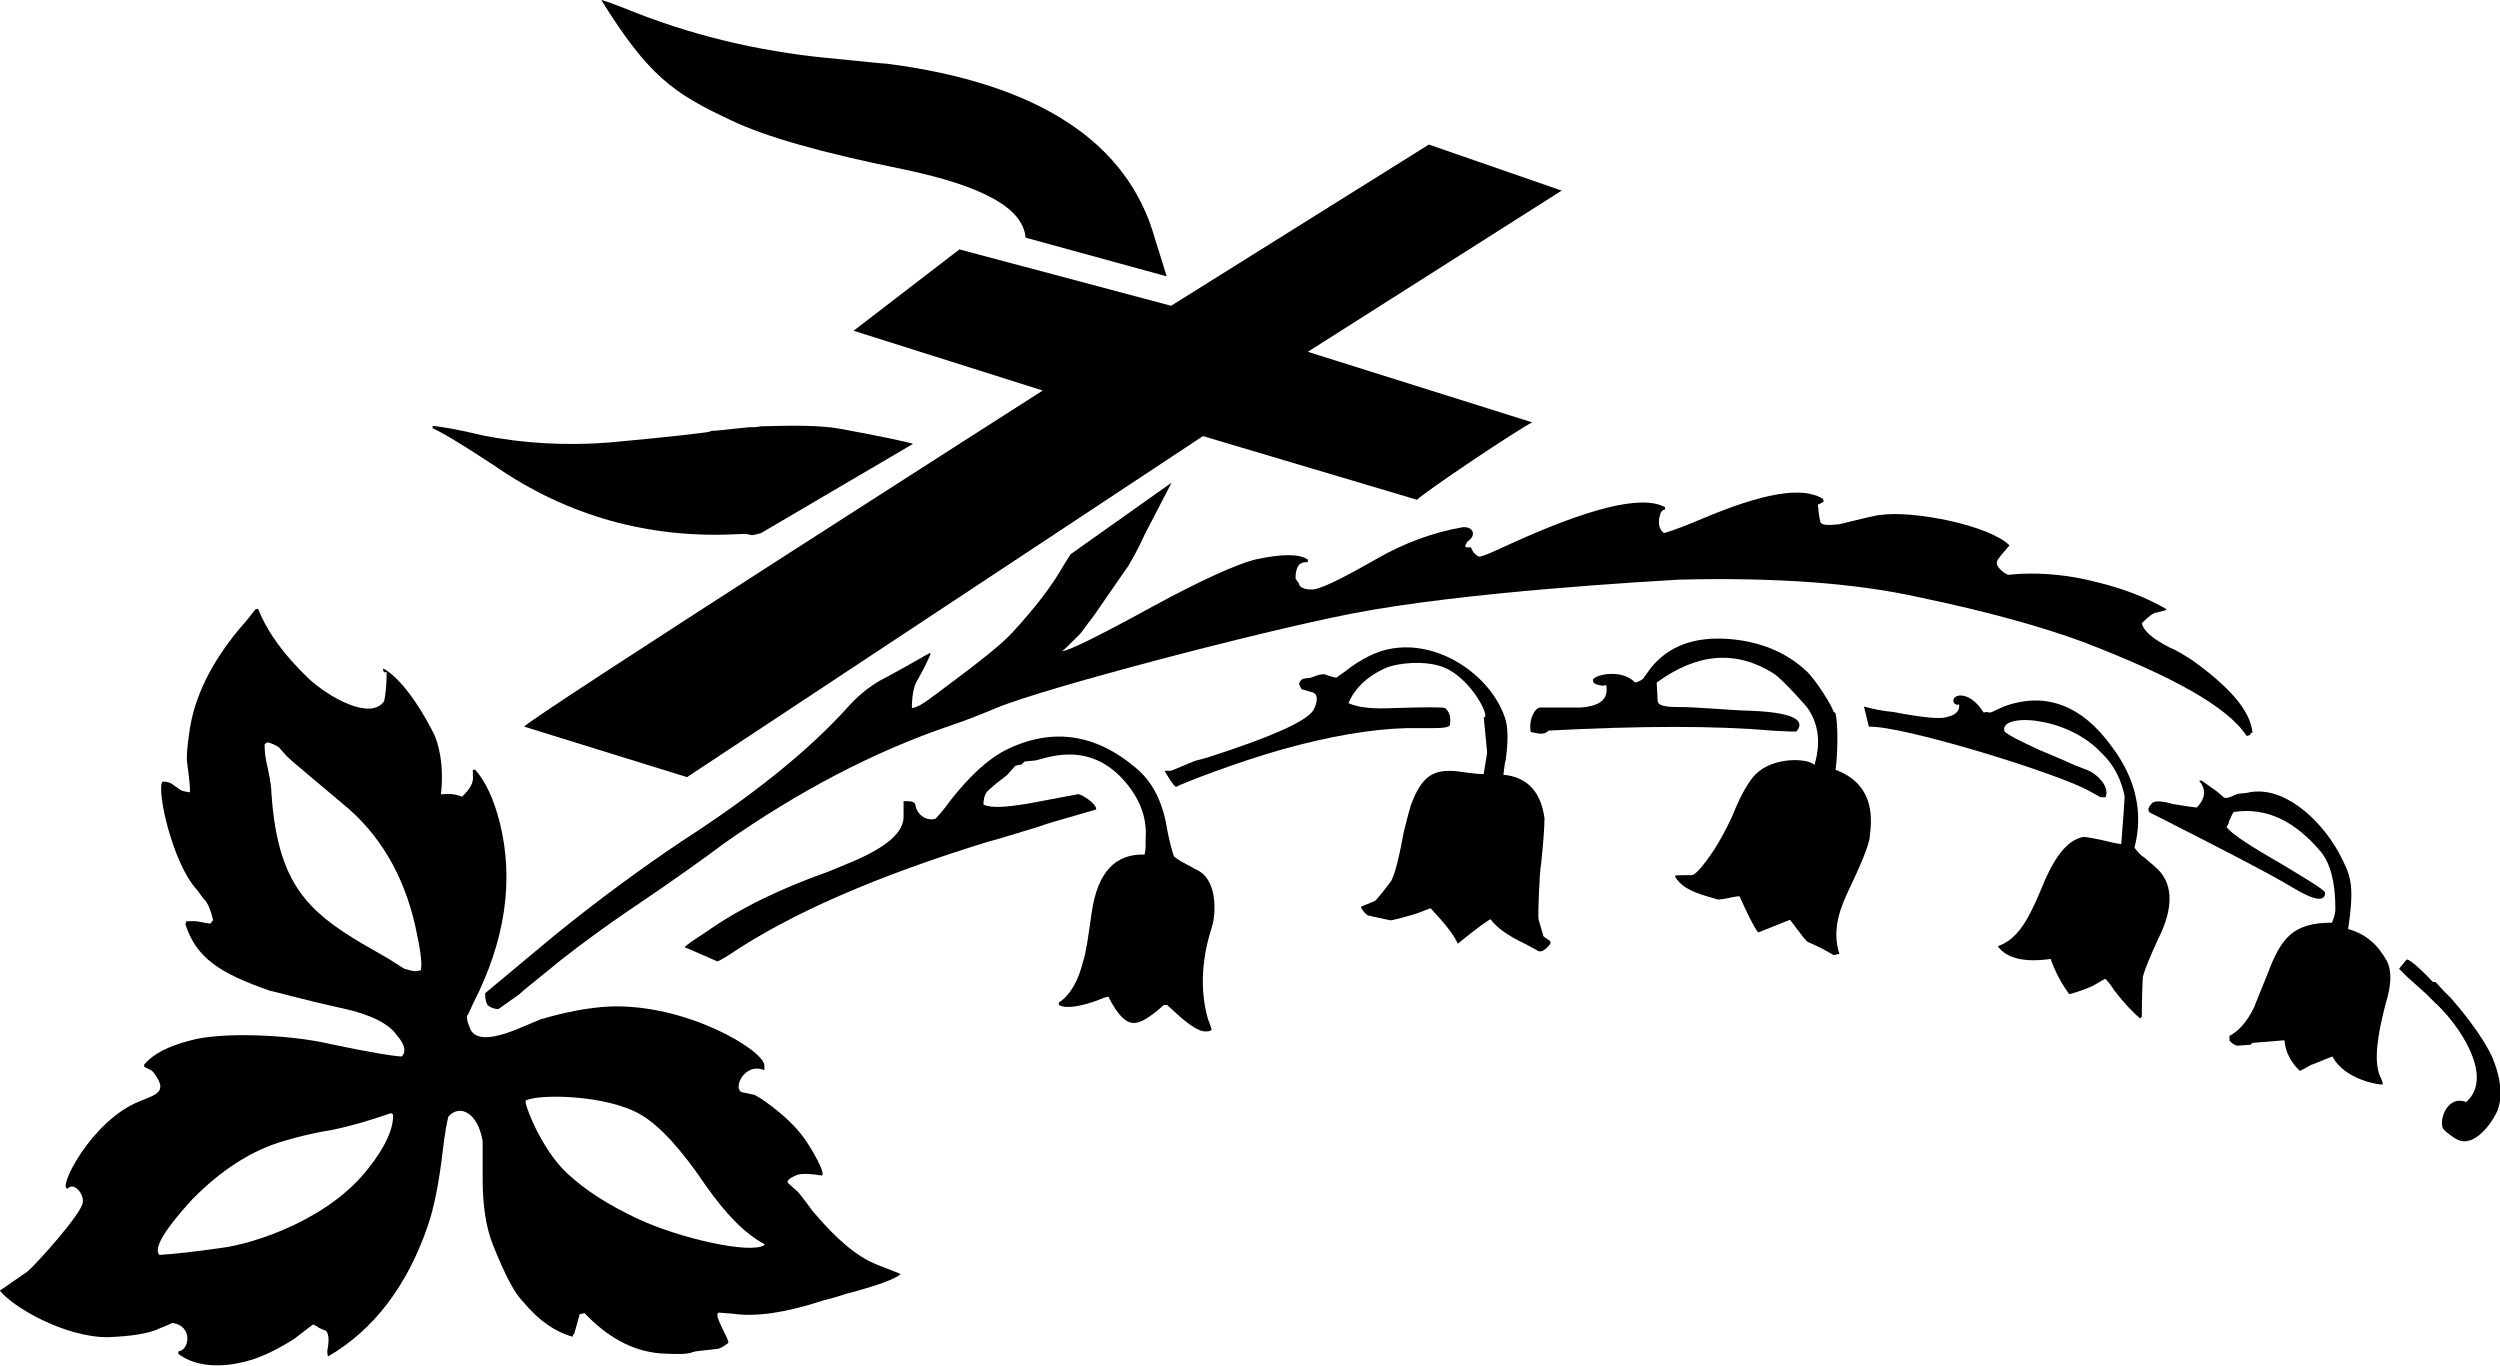
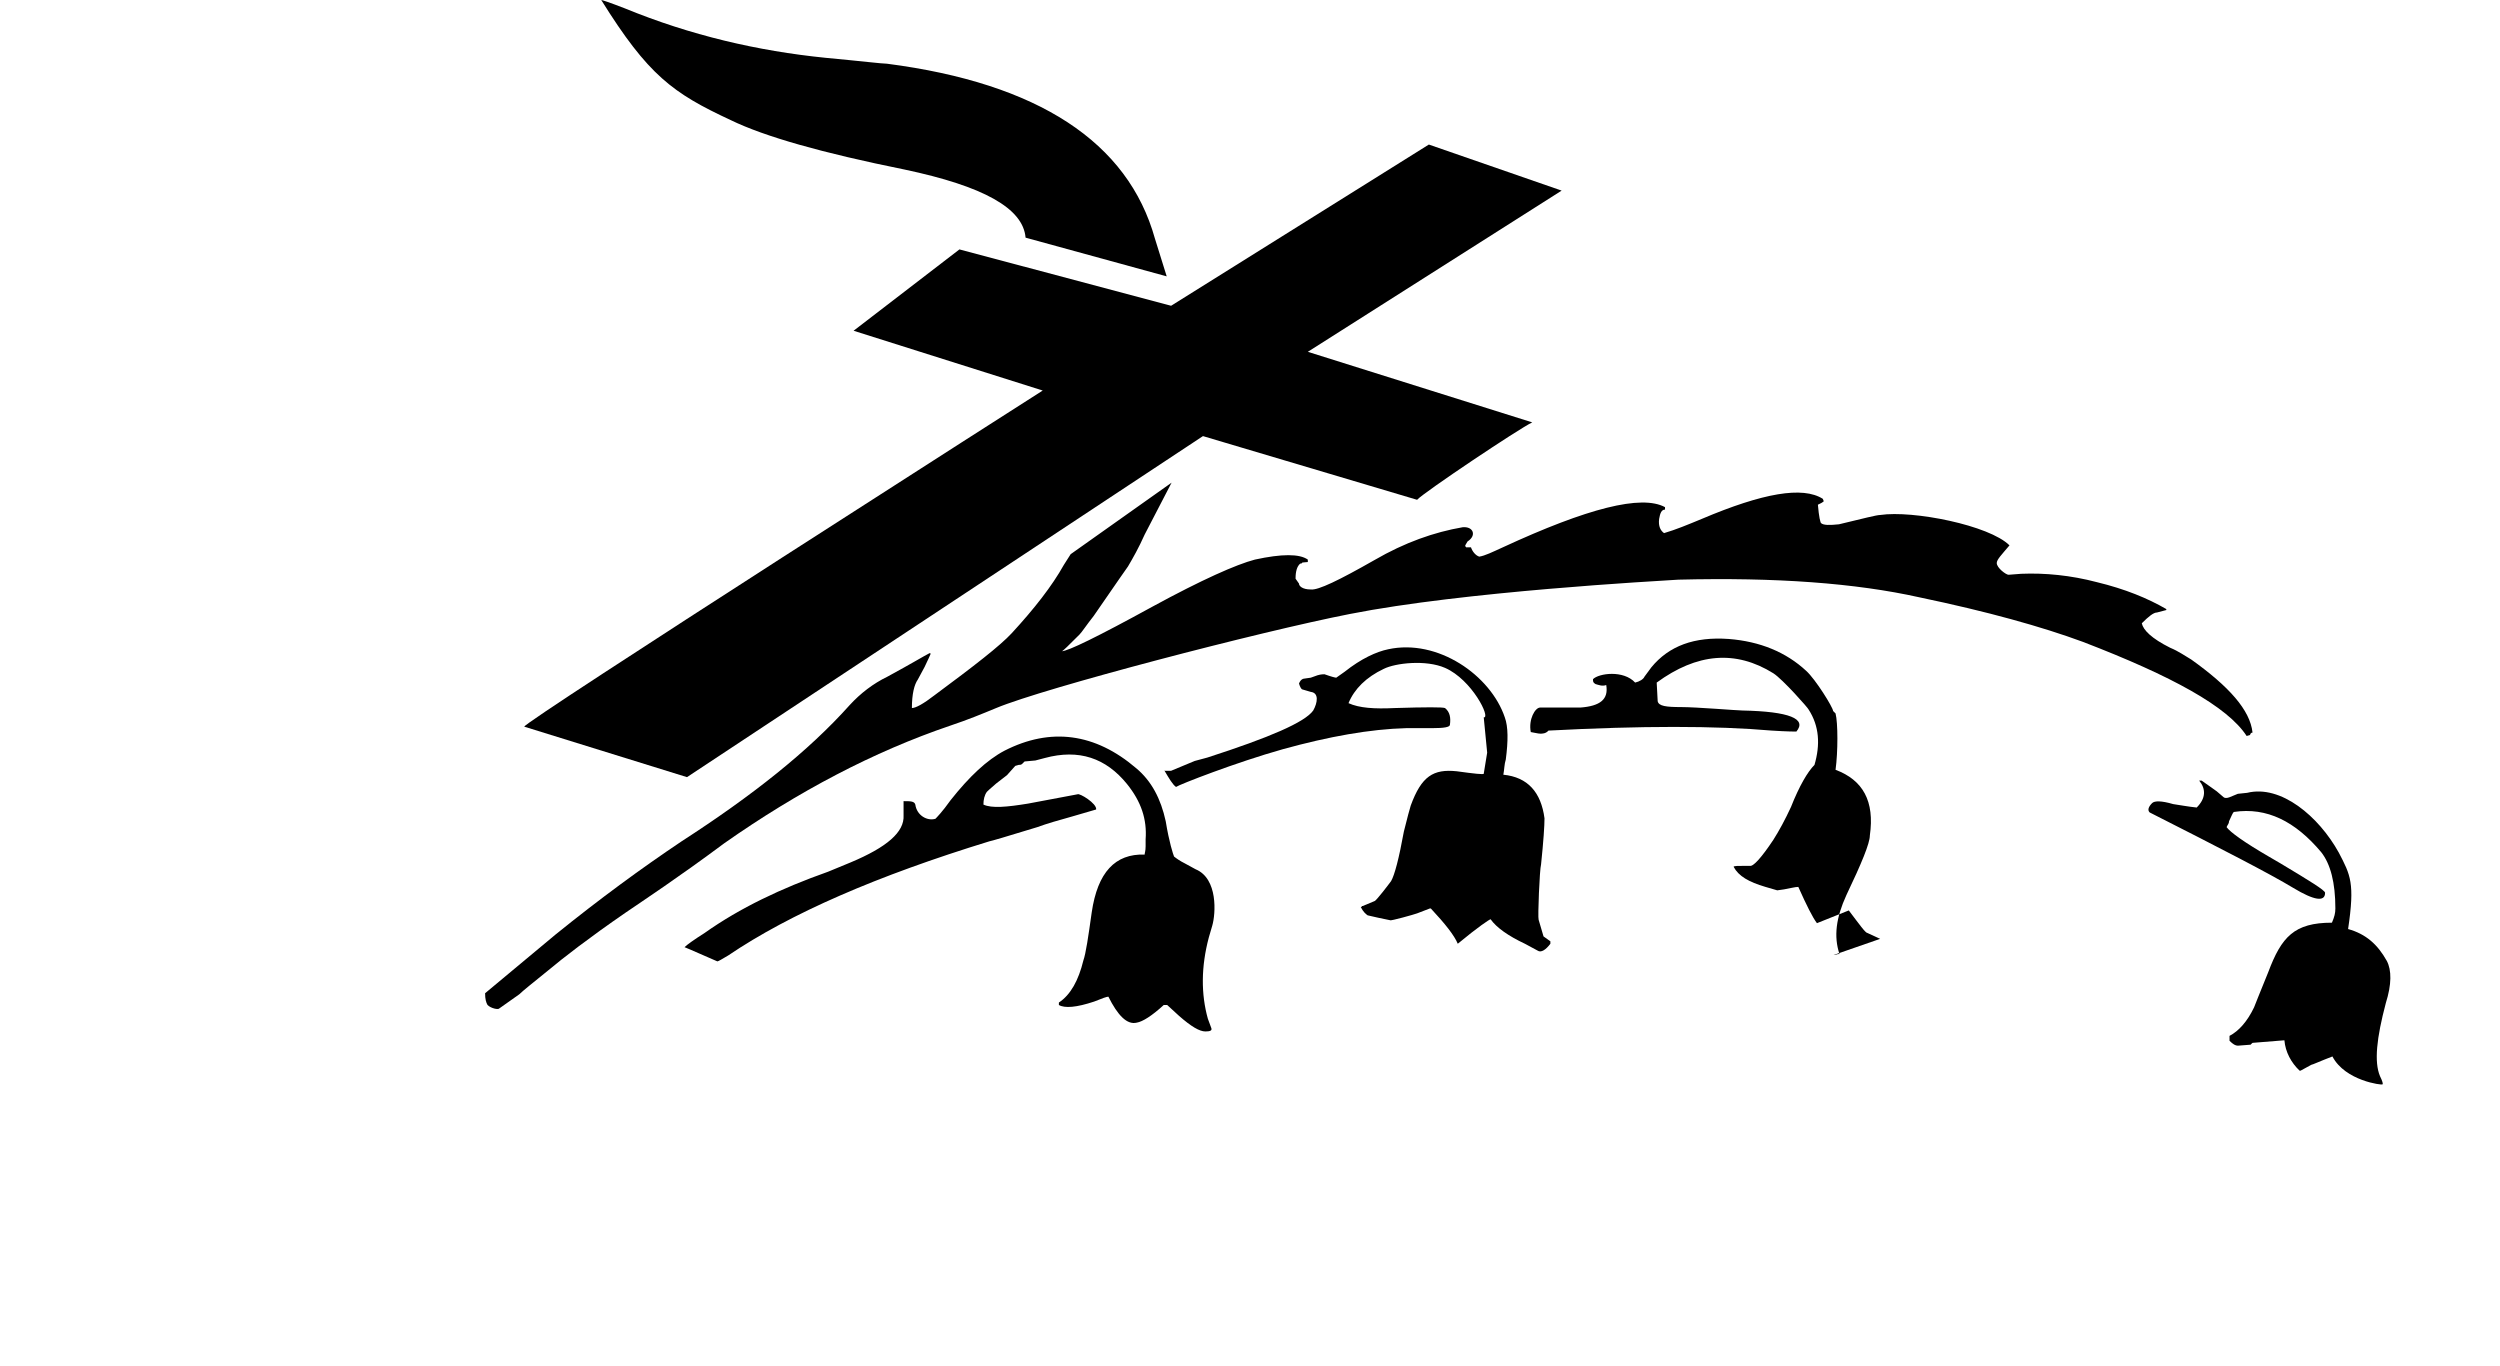
<svg xmlns="http://www.w3.org/2000/svg" version="1.1" id="Layer_1" x="0px" y="0px" viewBox="0 0 510.2 278.8" style="enable-background:new 0 0 510.2 278.8;" xml:space="preserve">
  <style type="text/css">
	.st0{fill-rule:evenodd;clip-rule:evenodd;}
</style>
  <path class="st0" d="M266.9,114.7c0-0.2,0-0.2,0-0.5c-1.7-1.2-5.3-1.2-10.8,0c-3.8,1-10.8,4.1-20.9,9.6c-11.3,6.2-17.3,9.1-18.5,9.1  c0.2,0,1.4-1.2,3.6-3.4c0.5-0.5,1.4-1.9,2.9-3.8c4.6-6.7,7-10.1,7-10.1c1-1.7,2.2-3.8,3.4-6.5l5.5-10.6l-20.6,14.6l-1.4,2.2  c-2.4,4.3-6,8.9-10.6,13.9c-2.4,2.6-7.7,6.7-15.8,12.7c-2.2,1.7-3.8,2.6-4.6,2.6c0-2.9,0.5-4.8,1.2-5.8l1.4-2.6  c0.2-0.5,0.7-1.4,1.2-2.6c0-0.2,0-0.2-0.2-0.2c-1,0.5-3.8,2.2-8.6,4.8c-2.9,1.4-5.5,3.4-7.7,5.8c-8.4,9.4-19.9,18.5-34.3,27.8  c-8.2,5.5-16.8,11.8-25.7,19l-14.4,12c0,1.2,0.2,1.9,0.5,2.4c0.7,0.7,2.2,1,2.4,0.7l4.1-2.9c0.7-0.7,2.6-2.2,5.8-4.8  c3.1-2.6,8.4-6.7,15.8-11.8c3.8-2.6,10.8-7.2,20.2-14.2c15.1-10.6,30.5-18.7,46.1-24c3.6-1.2,6.5-2.4,9.4-3.6  c9.8-4.1,53.8-15.6,72.2-19.2c23.3-4.6,62.4-6.7,67-7c19.9-0.5,36.2,0.7,49.2,3.6c13.9,2.9,25,6,33.4,9.1  c18.2,7,29.5,13.2,33.4,19.2l0.7-0.2c0-0.2,0.2-0.5,0.5-0.5c-0.5-4.6-4.8-9.4-12.5-14.9c-1.2-0.7-2.6-1.7-4.3-2.4  c-3.8-1.9-5.5-3.6-5.8-5c1.4-1.4,2.4-2.2,3.1-2.2l1.9-0.5v-0.2c-3.8-2.2-8.4-4.1-14.2-5.5c-5.3-1.4-10.6-1.9-15.4-1.7l-2.6,0.2  c-0.5,0-2.4-1.4-2.4-2.4c0-0.7,1-1.7,2.6-3.6c-4.1-4.1-19.7-7.2-26.4-6.2c-0.7,0-3.4,0.7-8.4,1.9c-1.9,0.2-3.1,0.2-3.6-0.2  c-0.2,0-0.5-1.4-0.7-3.8c0.5-0.2,1-0.5,1.2-0.7l-0.2-0.5c-4.1-2.6-12.2-1.2-24.7,4.1c-2.9,1.2-5.3,2.2-7.7,2.9  c-0.7-0.5-1.2-1.4-1-2.9c0.2-1.2,0.5-1.9,1.2-1.9v-0.5c-4.8-2.6-15.8,0.2-33.1,8.2c-2.2,1-3.6,1.7-4.8,1.9c-0.7-0.2-1.4-1-1.7-1.9  h-1c0-0.2-0.2-0.2-0.2-0.2c0-0.2,0.2-0.5,0.5-1c1.9-1.2,1.2-3.1-1-2.9c-5.8,1-11.8,3.1-18,6.7c-7.2,4.1-11.5,6.2-13,6  c-1.7,0-2.4-0.7-2.4-1.2l-0.7-1c0-0.5,0-2.4,1-3.1h0.2l0.2-0.2L266.9,114.7z" />
  <path class="st0" d="M140.2,158.6L245.5,89l43.7,13c1.2-1.4,20.9-14.6,23.5-15.8l-45.8-14.4l51.8-32.9l-27.1-9.4L239,62.4  l-43.2-11.5l-21.6,16.6l38.6,12.2c0,0-106.8,68.2-105.8,68.6L140.2,158.6z" />
-   <path class="st0" d="M85.9,198l-1,0.2c-0.7,0-1.4-0.2-2.4-0.5l-2.2-1.4c-0.7-0.5-2.9-1.7-6.5-3.8c-11-6.5-16.6-12.2-18.2-28.1  l-0.2-2.4c0-1-0.2-2.6-0.7-5c-0.5-1.9-0.7-3.6-0.7-5c0-0.2,0.2-0.2,0.5-0.5c1.2,0.2,1.9,0.7,2.4,1l1.7,1.9c1,1,4.8,4.1,11.3,9.6  c7.4,6,12.5,14.4,14.9,25.2C85.7,193.4,86.2,196.3,85.9,198z M58.1,232.8c3.4-1,6.5-1.7,9.6-2.2c3.6-0.7,7.7-1.9,12-3.4  c0.2,0,0.2,0,0.5,0.2c0.2,2.6-1.4,6.5-5,11c-7.9,10.3-23,15.4-30.2,16.3c-5,0.7-9.1,1.2-12.5,1.4c-1.2-1.4,1.2-5.3,6.7-11.3  C45.1,238.8,51.4,234.7,58.1,232.8z M107.3,224.6c2.6-1.4,16.6-1.2,23.5,2.9c3.8,2.2,8.2,7,13.2,14.4c4.1,5.8,7.9,9.8,12,12v0.2  c-2.9,1.9-17.3-1.4-25.7-5.3c-6.2-2.9-11-6-14.6-9.4C110.4,234.5,106.8,224.9,107.3,224.6z M156,218.4v-1  c-0.2-3.1-15.8-12.5-31.4-12c-4.6,0.2-9.4,1.2-14.2,2.6l-2.4,1l-2.4,1c-5.8,2.4-9.1,2.2-9.8-0.5c-0.5-1-0.5-1.7-0.5-2.2l0.2-0.2  l1-2.2c6.7-13,8.4-25.4,5.5-37c-1.2-4.8-2.9-8.4-5-10.8h-0.5v1.2c0.2,1.4-0.5,2.6-2.2,4.3c-1.2-0.5-2.6-0.7-3.8-0.5  c-0.2,0-0.2,0-0.5,0c0.5-4.8,0-8.6-1.2-11.8c-1.7-3.6-6.2-11.5-10.6-13.9v0.5c0.2,0.2,0.2,0.5,0.7,0.2c0,1.4,0,3.4-0.5,6  c-2.9,4.1-11.5-1-15.4-4.6c-5-4.8-8.4-9.4-10.3-14.2h-0.5c-0.5,0.5-1.4,1.9-3.4,4.1c-5.8,7-9.1,13.9-10.1,20.6  c-0.5,3.4-0.7,5.5-0.5,6.7c0.5,3.8,0.7,5.8,0.5,6c-1-0.2-1.4-0.2-1.9-0.5l-1.7-1.2c-0.2-0.2-1-0.5-1.9-0.5c-1.4,1.2,1.9,16.6,7,22.1  l1.4,1.9c0.7,0.5,1.4,2.2,1.9,4.3c-0.2,0.2-0.5,0.5-0.5,0.7c-1.7-0.2-2.6-0.5-3.1-0.5h-1.2h-0.7c0,0.2,0,0.5-0.2,0.5  c2.2,7,7,10.1,17.3,13.7c1.2,0.2,6.2,1.7,14.9,3.6c5.5,1.2,9.4,3.1,11,5.5c1.7,1.9,1.9,3.4,1,4.3c-1.2,0-6-0.7-14.9-2.6  c-8.2-1.9-22.1-2.4-28.1-0.7c-4.8,1.2-7.9,2.9-9.6,5c0,0.2,0,0.5,0.2,0.5l1.4,0.7c0.5,0.5,1.9,2.4,1.7,3.4c0,0.7-0.7,1.4-1.9,1.9  l-2.4,1c-9.6,3.8-16.8,17.8-14.6,17.8c0,0,0-0.2,0.2-0.2c1.2-1,3.1,1.2,2.9,2.9c0,2.2-9.8,13-11.3,14.2l-5.5,3.8c-0.2,0-0.2,0-0.2,0  c2.6,3.4,13.2,9.6,22.1,9.6c4.8-0.2,8.4-0.7,10.8-1.9c1.4-0.5,2.2-1,2.4-1c4.1,0.5,3.6,5.5,1.2,5.8v0.5c2.9,2.2,7.2,2.9,12.2,1.9  c3.8-0.7,7.4-2.4,11.5-5c2.4-1.9,3.8-2.9,3.8-2.9c0.5,0.2,1,0.5,1.2,0.7l1.2,0.5c0.7,0.2,1,1.7,0.5,4.1c0,0.7,0,1,0.2,1.2  c9.1-5.3,16.1-14.2,20.4-26.9c1.2-3.6,2.2-8.6,2.9-14.6c0.5-4.3,1-6.7,1.2-7.4c2.2-2.6,6-1,7,5c0,0.2,0,2.9,0,7.7  c0,5.5,0.7,10.1,2.2,13.7c2.4,6,4.3,9.6,6,11.3c3.4,4.1,6.7,6.2,10.1,7.2c0.2-0.5,0.5-0.7,0.5-1l1-3.6l1-0.2  c4.6,4.8,9.6,7.7,15.4,8.2c3.4,0.2,5.5,0.2,6.5-0.2l0.7-0.2l4.3-0.5c0.7,0,1.4-0.5,2.4-1.2c0.5-0.5-3.6-6.5-1.7-6.2l2.6,0.2  c4.8,0.7,10.8-0.2,18.2-2.6c0.5-0.2,2.2-0.5,4.8-1.4c6.5-1.7,10.3-3.1,11.3-4.1c0,0-1.7-0.7-4.8-1.9c-4.3-1.7-8.6-5.5-13.2-11  c-1.9-2.6-2.9-3.8-2.9-3.8l-1.9-1.7c-0.7-0.5,0-1.2,1.9-1.9c1-0.2,2.4-0.2,4.8,0.2c1-0.2-2.2-5.8-3.8-7.9c-3.4-4.6-9.6-8.6-10.1-8.6  l-2.4-0.5C149.5,222.2,151.9,216.7,156,218.4z" />
  <path class="st0" d="M238.1,56.4l-2.4-7.7C230.2,29,211.9,17,181,13c-1,0-5-0.5-12.5-1.2c-13.9-1.4-27.6-4.6-41-10.1  c-3.1-1.2-4.6-1.7-4.8-1.7c9.6,15.4,14.6,19,26.4,24.5c7,3.4,18.7,6.7,35.5,10.1c16.1,3.4,24.2,7.9,24.7,13.9L238.1,56.4z" />
  <path class="st0" d="M246,210.5c1,0,1.4-0.2,1.2-0.7l-0.7-1.9c-1.4-5-1.4-10.6,0.2-16.6l0.7-2.4c0.7-2.4,1.2-9.6-3.4-11.5l-2.2-1.2  c-1-0.5-1.7-1-2.2-1.4c-0.2-0.5-1-2.9-1.7-7.2c-1-4.6-2.9-8.2-6-10.8c-8.4-7.2-17.5-8.4-26.9-3.6c-3.6,1.9-7.2,5.3-11,10.1  c-1.7,2.4-2.9,3.6-3.1,3.8c-1.7,0.5-3.8-0.7-4.1-2.9c-0.2-0.7-1-0.7-2.4-0.7c0,0,0,0.2,0,0.5v2.4c0.2,3.4-3.4,6.5-10.8,9.6  c-1.7,0.7-3.4,1.4-4.6,1.9c-9.6,3.4-18,7.4-25.2,12.5c-2.2,1.4-3.6,2.4-4.1,2.9l1.2,0.5l5.5,2.4c0.2,0,1-0.5,2.2-1.2  c12.7-8.6,30.5-16.3,53.3-23.3c0.2,0,3.6-1,9.8-2.9c1.9-0.7,4.3-1.4,7.2-2.2c2.4-0.7,4.1-1.2,4.8-1.4c0.2-1.2-3.4-3.4-3.8-3.1  l-10.1,1.9c-4.3,0.7-7.4,1-9.1,0.2c0-1,0.2-1.9,0.7-2.6c0,0,0.7-0.7,1.9-1.7l2.2-1.7l1.7-1.9l0.7-0.2c0.2,0,0.5,0,0.7-0.2l0.5-0.5  l2.2-0.2l1.9-0.5c7-1.9,12.5,0,16.8,5.3c2.9,3.6,4.1,7.2,3.8,11.3c0,0.2,0,0.7,0,1.4c0,1-0.2,1.4-0.2,1.7c-6-0.2-9.6,3.6-10.8,11.8  c-0.7,5-1.2,8.4-1.7,9.8c-1,4.1-2.6,7-5,8.6v0.5c1.2,0.7,3.6,0.5,7.2-0.7c1.7-0.7,2.6-1,2.9-1c1.9,3.8,3.8,5.8,5.8,5.3  c1.2-0.2,3.1-1.4,5.5-3.6h0.2h0.5l2.4,2.2C243.1,209.5,244.8,210.5,246,210.5z" />
-   <path class="st0" d="M88.3,86.9v0.5c2.2,1,6.5,3.6,12.7,7.7c14.9,10.3,31.7,14.9,49.7,13.9c3.6-0.2,1.4,0.7,4.6-0.2l31-18.2  c0-0.2-8.2-1.9-14.9-3.1c-3.8-0.7-9.4-0.7-16.1-0.5c-1,0.2-1.7,0.2-2.6,0.2l-6.7,0.7h-0.7l-0.5,0.2c-0.7,0.2-7.4,1-20.4,2.2  c-8.9,0.7-17.5,0.2-25.7-1.4C93.4,87.6,90,87.1,88.3,86.9z" />
  <path class="st0" d="M237.6,157.2c1,1.7,1.7,2.9,2.4,3.4c0.7-0.5,12.2-5,21.8-7.7c9.4-2.6,17.8-4.1,25.2-4.3c2.6,0,4.3,0,5.3,0  c2.4,0,3.6-0.2,3.6-0.7c0.2-1.4,0-2.6-1-3.4c-0.5-0.2-3.8-0.2-10.3,0c-4.1,0.2-7.2,0-9.4-1c1.2-2.9,3.6-5.3,7.2-7  c2.4-1.2,8.6-1.9,12.5-0.2c5.5,2.4,9.4,10.3,7.9,10.1l0.7,7.2l-0.7,4.3c0,0.2-1.9,0-5.5-0.5c-4.8-0.5-7.2,1-9.4,7  c-0.2,0.7-0.7,2.4-1.4,5.3c-1,5.5-1.9,8.9-2.6,10.1c-0.5,0.7-3.1,4.1-3.4,4.1l-2.4,1h-0.2v0.2h-0.2c0.5,1,1,1.4,1.4,1.7l2.2,0.5  l2.4,0.5c0,0.2,5-1.2,5.5-1.4l2.6-1h0.2c2.9,3.1,4.8,5.5,5.5,7.2c4.1-3.4,6.5-5,6.7-5c1.2,1.7,3.6,3.4,7,5l2.6,1.4  c0.7,0.5,1.7-0.2,2.6-1.4c0-0.2,0-0.5,0-0.5l-1.4-1l-0.5-1.7l-0.5-1.7c-0.2-0.5,0.2-10.3,0.5-11.3c0.5-4.8,0.7-7.9,0.7-9.4  c-0.7-5.3-3.4-8.4-8.4-8.9c0.2-1,0.2-2.2,0.5-3.1c0.5-3.8,0.5-6.7-0.2-8.6c-2.9-8.6-13.7-16.1-23.8-13.9c-2.4,0.5-5.5,1.9-8.9,4.6  l-1.7,1.2c-0.2,0-1-0.2-2.4-0.7c-0.2,0-0.7,0-1.4,0.2l-1.4,0.5l-1.4,0.2c-0.2,0-0.7,0.2-1,1c0.2,0.7,0.5,1.2,0.7,1.2l1.7,0.5  c1.7,0.2,1.4,2.2,0.5,3.8c-1.7,2.4-8.9,5.5-21.6,9.6l-2.6,0.7c-0.5,0.2-1.2,0.5-2.4,1l-2.4,1H237.6z" />
-   <path class="st0" d="M374.2,194.9c0.5,0,0.7-0.2,1-0.2h0.2c-1.2-3.6-0.7-7.4,1.4-12c3.1-6.5,4.8-10.6,4.8-12.2c1-7-1.4-11.3-7-13.4  c0.5-3.6,0.5-9.6,0-11.5l-0.5-0.5c0-0.7-3.6-6.5-5.5-8.2c-4.1-3.8-9.4-6-15.8-6.5c-7-0.5-12.2,1.4-15.8,5.8l-1.4,1.9  c-0.2,0.5-1,1-1.9,1.2c-2.4-2.6-7.4-1.9-8.6-0.7c0,0.5,0,0.7,0.5,1c0.7,0.2,1.4,0.5,2.2,0.2c0.5,2.9-1.2,4.3-5.3,4.6h-2.4h-2.4h-3.4  c-1,0-2.4,2.4-1.9,5c1.2,0.2,1.9,0.5,2.9,0.2c0.5-0.2,0.7-0.5,0.7-0.5c19-1,34.1-1,45.6,0c3.1,0.2,4.8,0.2,5,0.2  c2.2-2.6-1.4-4.1-11-4.3c-1,0-9.4-0.7-12.5-0.7s-4.6-0.2-4.8-1.2l-0.2-3.8c8.2-6,16.1-6.7,23.8-1.9c1.9,1.2,7.2,7.2,7.2,7.4  c2.2,3.4,2.4,7.2,1.2,11.3c-1.4-1.4-8.4-1.7-12,1.9c-1.4,1.4-3.1,4.3-4.8,8.6c-1.2,2.6-2.4,4.8-3.6,6.7c-2.4,3.6-4.1,5.5-4.8,5.3  h-0.7c-1.7,0-2.6,0-2.6,0.2c1,1.9,3.1,3.1,6.5,4.1l2.4,0.7l1.4-0.2c1.2-0.2,2.2-0.5,2.9-0.5c1.7,3.8,2.9,6.2,3.8,7.4l6.5-2.6  c2.2,2.9,3.4,4.6,3.8,4.6l2.6,1.2L374.2,194.9z" />
-   <path class="st0" d="M380.4,144.2l1,4.1c7.2-0.2,39.4,9.8,45.1,13.2l2.2,1.2h1c1-2.4-2.2-5-3.6-5.5l-2.6-1c0,0-2.6-1.2-7.2-3.1  c-4.1-1.9-6.5-3.1-7.2-3.8c-1.4-3.8,12.5-3.4,19.7,4.3c2.6,2.4,4.1,5.5,4.8,8.9c0,0.5-0.2,3.6-0.7,9.8c-0.7-0.2-1.4-0.2-2.4-0.5  c-2.9-0.7-4.8-1-5.3-1c-2.9,0.5-5.5,3.4-7.9,8.9c-2.6,6.2-4.8,11.8-9.6,13.4c1.7,2.4,5.3,3.4,10.8,2.6c1,2.9,2.4,5.3,3.8,7.2  c2.6-0.7,4.1-1.4,4.8-1.7l2.4-1.4h0.2c0.7,0.7,1.2,1.4,1.7,2.2c2.2,2.9,4.1,4.8,5.3,5.8h0.2c0-0.2,0-0.2,0.2-0.2  c0-4.8,0.2-7.4,0.2-8.2c0.5-1.9,1.7-4.6,3.1-7.7c3.4-6.7,3.1-11.8-0.7-14.9l-2.2-1.9c-0.5-0.2-1.2-1-1.9-1.9  c1.9-7.2,0.2-14.2-4.6-20.6c-6.2-8.6-13.7-11.3-22.1-8.2l-2.6,1.2h-0.5c-0.2-0.2-0.7,0-1,0c-3.1-5-7-3.6-6-1.9  c0.2,0.2,0.7,0.5,1,0.2c0.2,1.2-0.5,2.2-2.4,2.6c-1.2,0.5-4.8,0.2-11-1C383,145,380.6,144.2,380.4,144.2z" />
+   <path class="st0" d="M374.2,194.9c0.5,0,0.7-0.2,1-0.2h0.2c-1.2-3.6-0.7-7.4,1.4-12c3.1-6.5,4.8-10.6,4.8-12.2c1-7-1.4-11.3-7-13.4  c0.5-3.6,0.5-9.6,0-11.5l-0.5-0.5c0-0.7-3.6-6.5-5.5-8.2c-4.1-3.8-9.4-6-15.8-6.5c-7-0.5-12.2,1.4-15.8,5.8l-1.4,1.9  c-0.2,0.5-1,1-1.9,1.2c-2.4-2.6-7.4-1.9-8.6-0.7c0,0.5,0,0.7,0.5,1c0.7,0.2,1.4,0.5,2.2,0.2c0.5,2.9-1.2,4.3-5.3,4.6h-2.4h-2.4h-3.4  c-1,0-2.4,2.4-1.9,5c1.2,0.2,1.9,0.5,2.9,0.2c0.5-0.2,0.7-0.5,0.7-0.5c19-1,34.1-1,45.6,0c3.1,0.2,4.8,0.2,5,0.2  c2.2-2.6-1.4-4.1-11-4.3c-1,0-9.4-0.7-12.5-0.7s-4.6-0.2-4.8-1.2l-0.2-3.8c8.2-6,16.1-6.7,23.8-1.9c1.9,1.2,7.2,7.2,7.2,7.4  c2.2,3.4,2.4,7.2,1.2,11.3c-1.4,1.4-3.1,4.3-4.8,8.6c-1.2,2.6-2.4,4.8-3.6,6.7c-2.4,3.6-4.1,5.5-4.8,5.3  h-0.7c-1.7,0-2.6,0-2.6,0.2c1,1.9,3.1,3.1,6.5,4.1l2.4,0.7l1.4-0.2c1.2-0.2,2.2-0.5,2.9-0.5c1.7,3.8,2.9,6.2,3.8,7.4l6.5-2.6  c2.2,2.9,3.4,4.6,3.8,4.6l2.6,1.2L374.2,194.9z" />
  <path class="st0" d="M486.2,221.3c0.2,0,0-0.7-0.5-1.7c-1.2-2.9-0.7-7.7,1.2-14.9c1.2-3.8,1.2-6.7,0.2-8.6c-1.9-3.4-4.3-5.5-7.9-6.5  c1.4-9.4,0.5-11-1.9-15.6c-4.1-7.4-11.8-13.9-18.7-12.2l-1.9,0.2l-1.7,0.7c-0.5,0.2-1,0.2-1.2,0l-1.4-1.2l-1.4-1l-1.7-1.2h-0.5  c1.4,1.7,1.4,3.6-0.5,5.5c-1.9-0.2-3.4-0.5-4.8-0.7c-2.4-0.7-3.8-0.7-4.3-0.2c-0.7,0.7-1,1.4-0.5,1.9c14.6,7.4,24.5,12.5,29.3,15.4  c4.3,2.6,6.5,2.9,6.5,1c0-0.5-3.1-2.4-9.1-6l-2.4-1.4c-5-2.9-7.9-5-8.6-6c0.2-0.5,0.5-0.7,0.5-1.2c0.5-1,0.7-1.7,1-1.9  c6.7-1,12.5,1.9,17.8,8.2c1.9,2.4,2.9,6.2,2.9,11.5c0,1-0.2,1.7-0.7,2.9c-7.7,0-10.3,2.9-13,10.1c-1.7,4.1-2.6,6.5-2.9,7.2  c-1.4,2.9-3.1,4.8-5,5.8c0,0.2,0,0.5,0,1c0.7,0.7,1.2,1,1.7,1l2.6-0.2l0.2-0.2c0.2-0.2,0.2-0.2,0.5-0.2l6.2-0.5  c0.2,2.4,1.4,4.6,3.1,6.2h0.2l2.2-1.2c0.2,0,1.7-0.7,4.3-1.7C478.6,220.6,486.2,221.5,486.2,221.3z" />
-   <path class="st0" d="M497,200.4h-0.5c-2.9-3.1-4.8-4.6-5.3-4.6l-0.2,0.2l-1.4,1.7c0.7,0.7,1.2,1.2,1.7,1.7l1.9,1.7l1.9,1.7  c0.7,0.7,1.4,1.4,1.7,1.7c4.6,4.1,12.5,15.1,6.5,20.4c-3.6-1.4-5.5,3.1-4.8,5.3c0.2,0.5,2.6,2.4,3.6,2.6c3.6,1,7.2-4.8,7.7-6.5  c1-2.9,0.5-6.5-1.2-10.6c-1.2-2.6-3.8-6.7-8.4-12C498.2,201.8,497.3,200.6,497,200.4z" />
</svg>